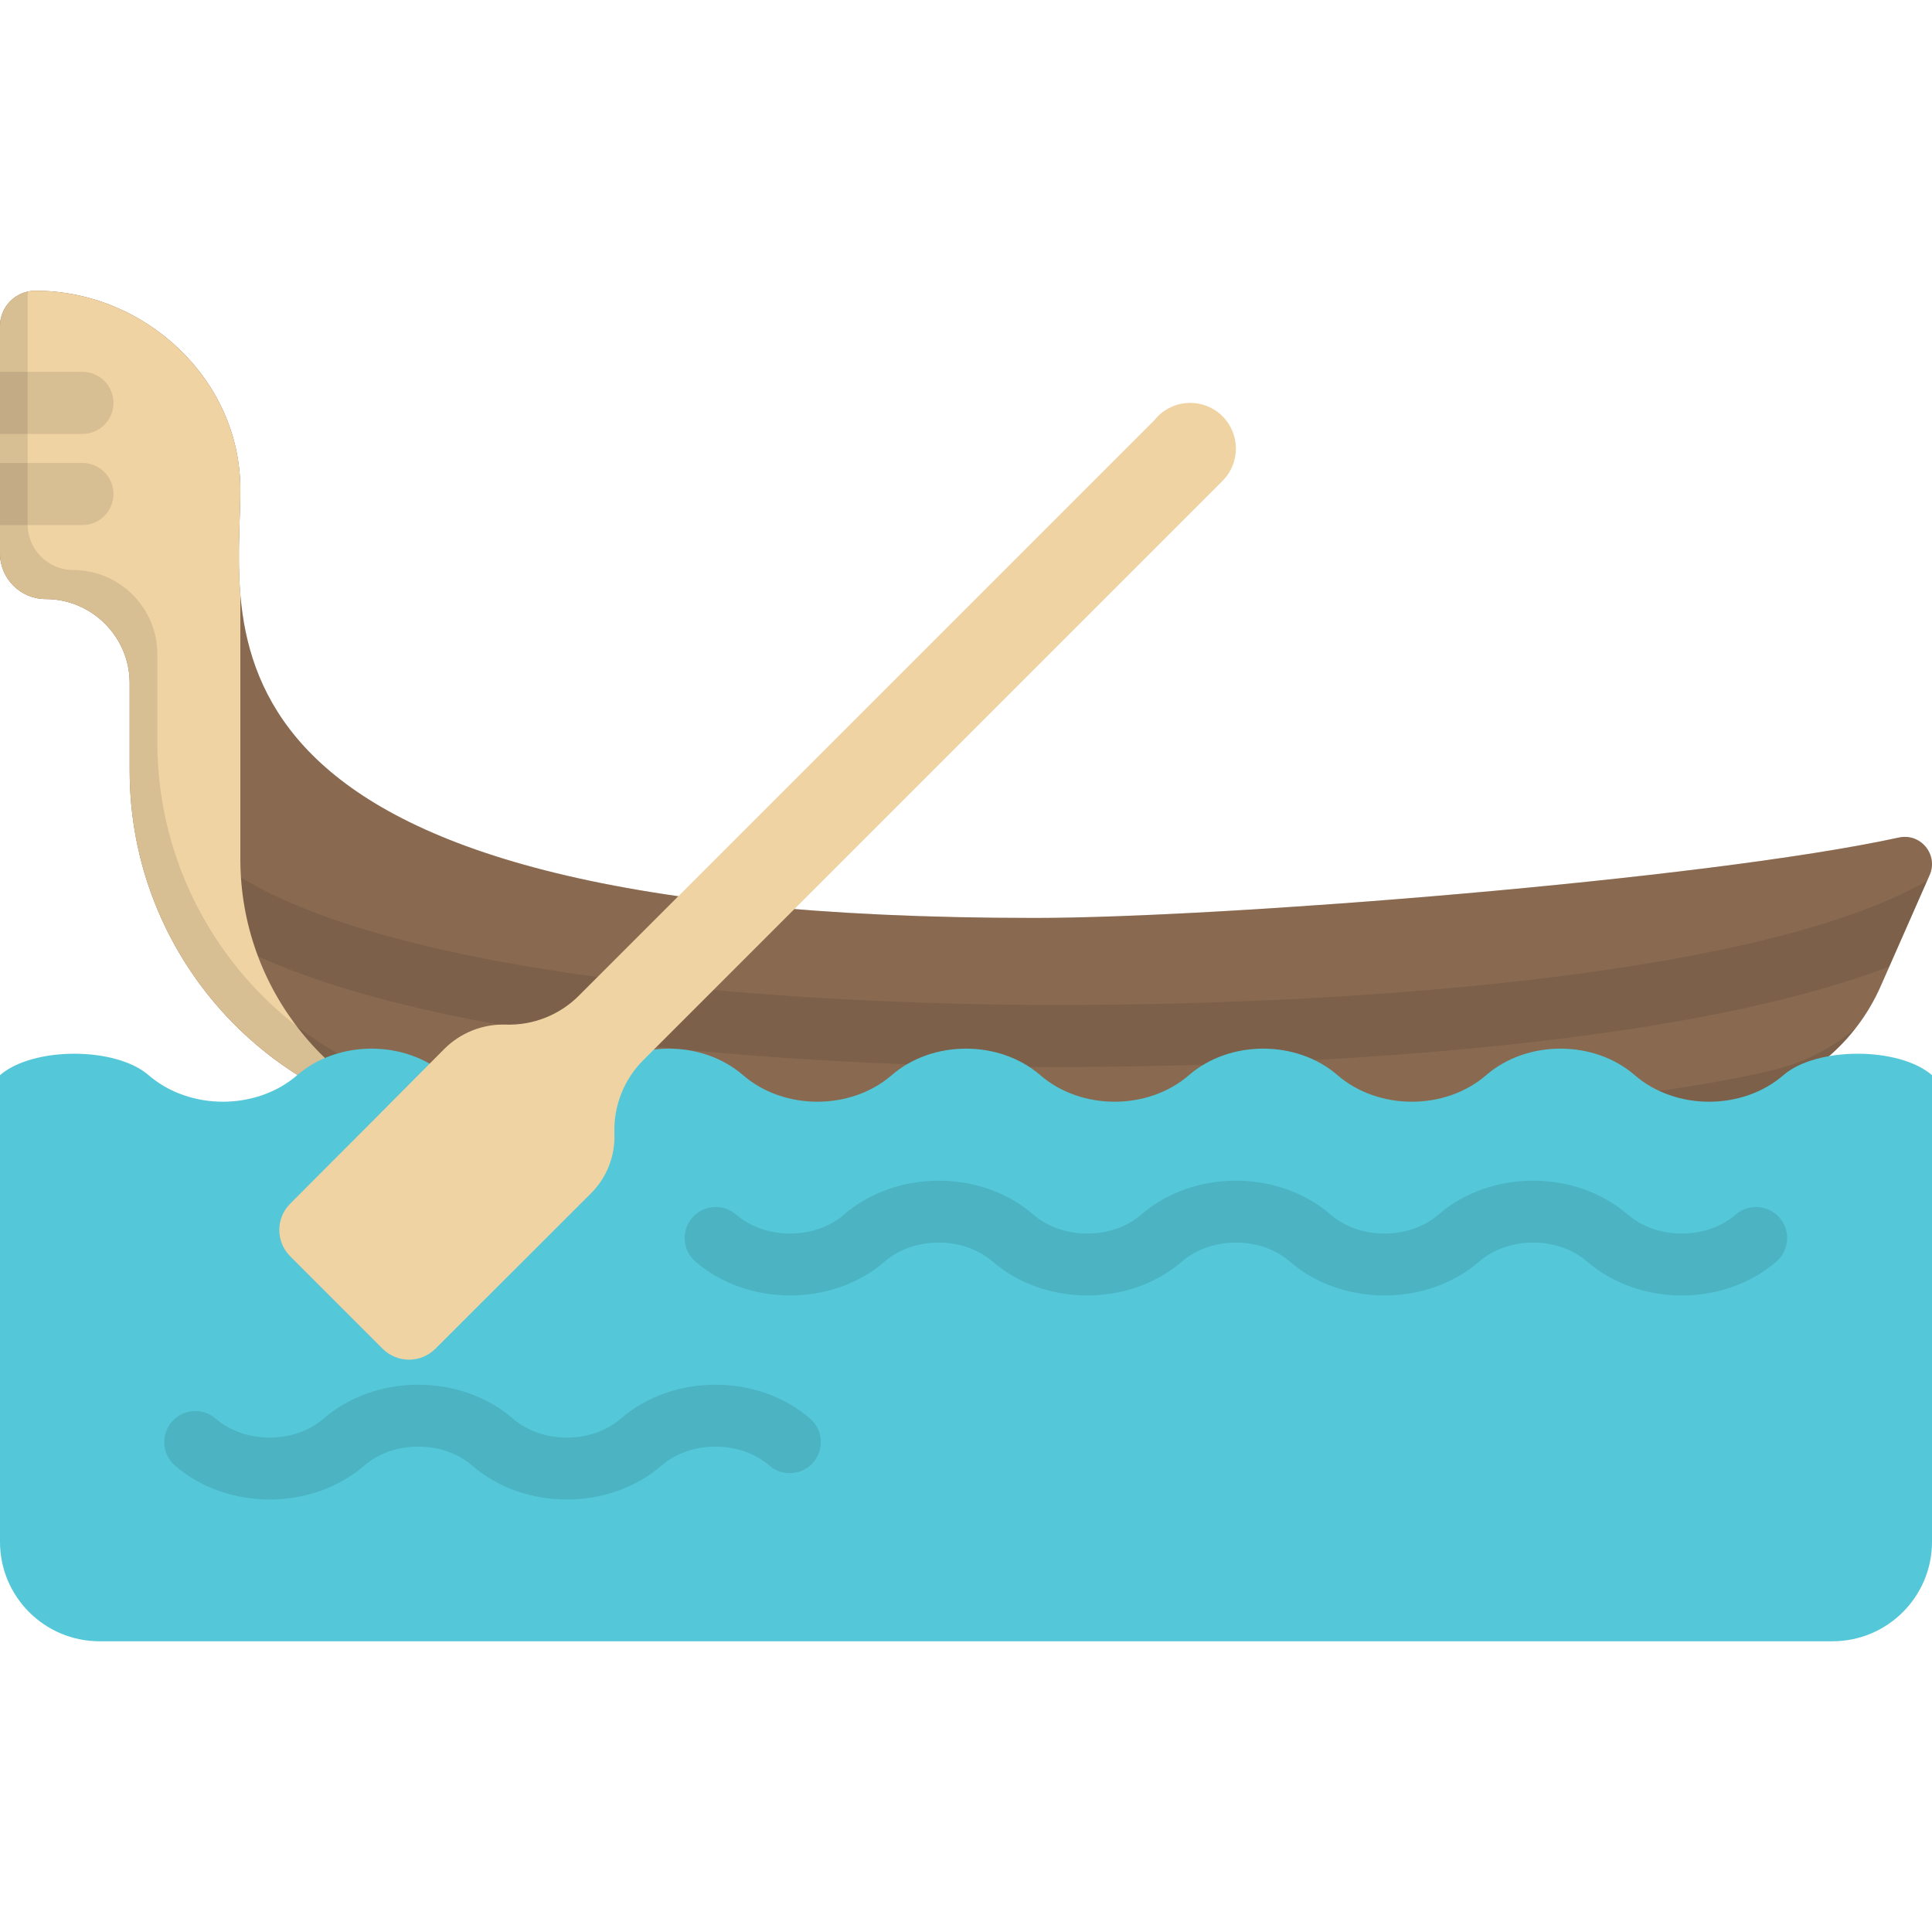
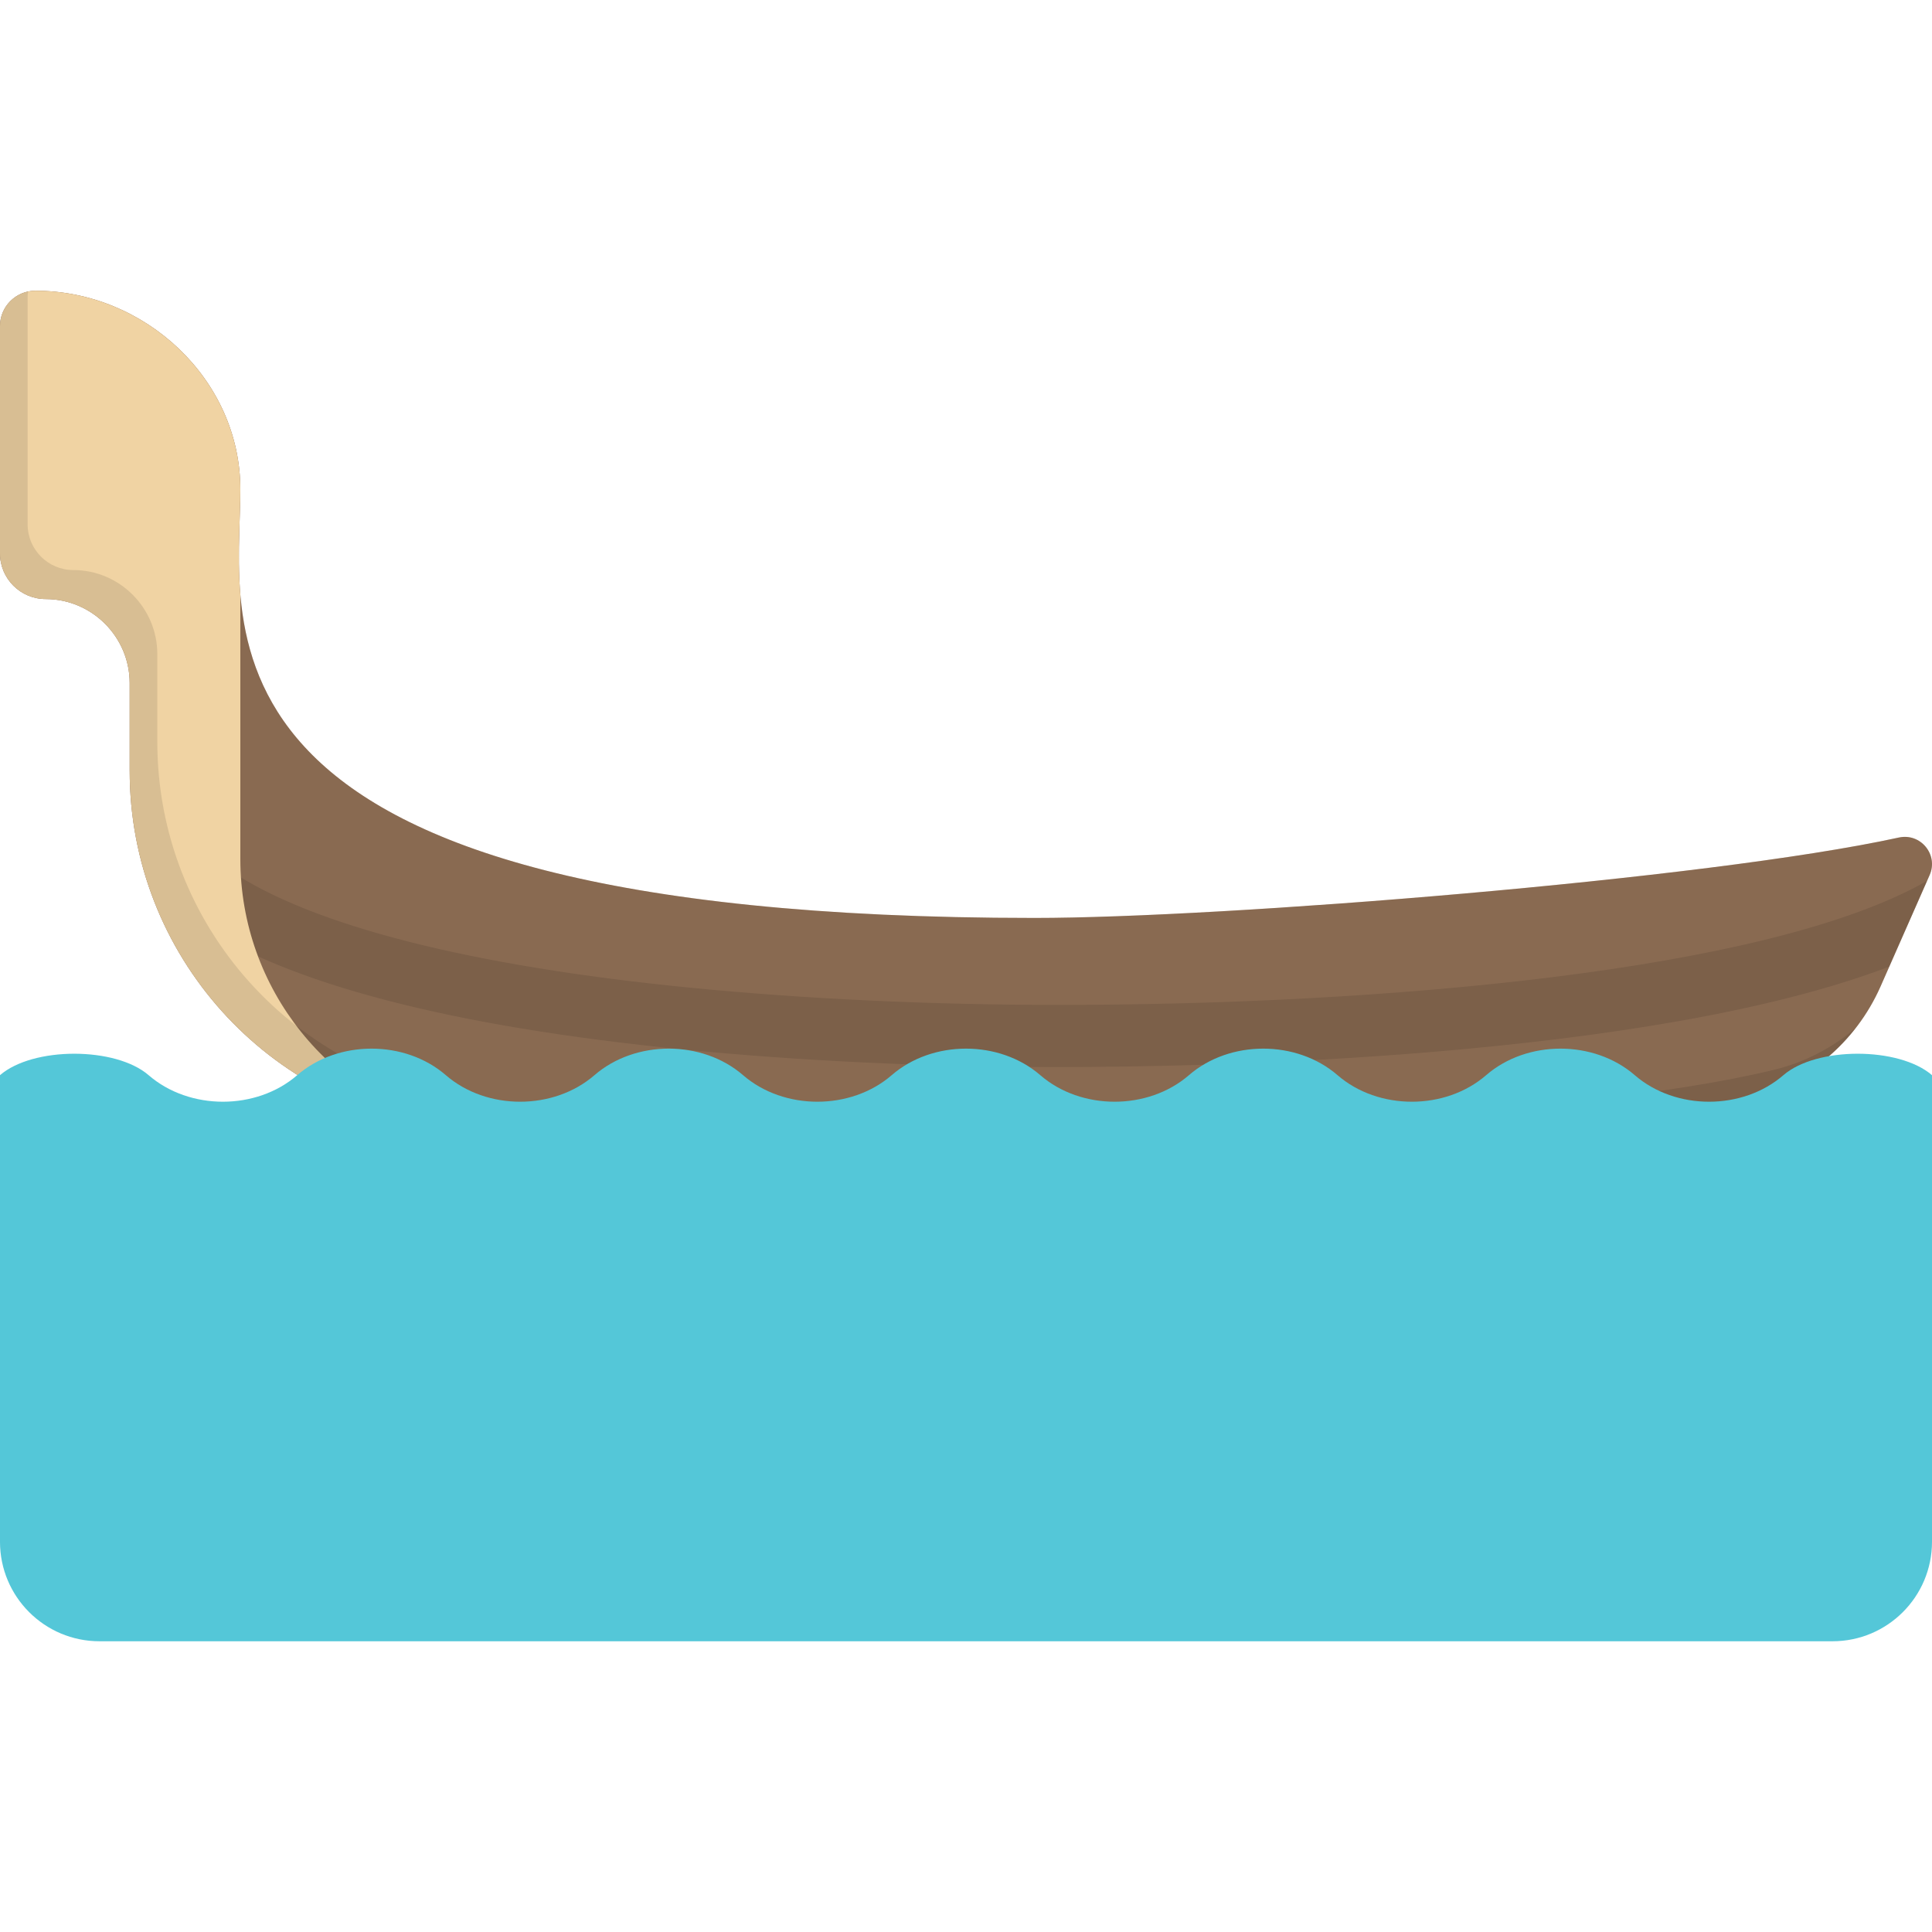
<svg xmlns="http://www.w3.org/2000/svg" height="800px" width="800px" version="1.1" id="Layer_1" viewBox="0 0 512 512" xml:space="preserve">
  <path style="fill:#C39774;" d="M120.55,299.069c-0.355-0.037-0.709-0.075-1.063-0.112c-48.415-5.106-85.12-46.02-85.12-94.704  v-23.241c0-12.242-10.015-22.257-22.257-22.257l0,0C5.422,158.756,0,153.334,0,146.645v-60.22c0-5.179,4.199-9.378,9.378-9.378l0,0  c29.06,0,54.315,23.558,54.315,52.617c0,36.406-19.159,113.602,210.462,113.602c49.312,0,177.87-10.148,229.064-21.312  c5.774-1.259,10.537,4.55,8.153,9.958l-12.991,29.477c-6.59,14.953-19.76,26.002-35.647,29.829  c-56.036,13.5-163.248,14.81-192.613,14.81c-22.336,0-90.708-0.759-150.543-7.061L120.55,299.069z" />
  <path style="opacity:0.3;enable-background:new    ;" d="M120.55,299.069c-0.355-0.037-0.709-0.075-1.063-0.112  c-48.415-5.106-85.12-46.02-85.12-94.704v-23.241c0-12.242-10.015-22.257-22.257-22.257l0,0C5.422,158.756,0,153.334,0,146.645  v-60.22c0-5.179,4.199-9.378,9.378-9.378l0,0c29.06,0,54.315,23.558,54.315,52.617c0,36.406-19.159,113.602,210.462,113.602  c49.312,0,177.87-10.148,229.064-21.312c5.774-1.259,10.537,4.55,8.153,9.958l-12.991,29.477  c-6.59,14.953-19.76,26.002-35.647,29.829c-56.036,13.5-163.248,14.81-192.613,14.81c-22.336,0-90.708-0.759-150.543-7.061  L120.55,299.069z" />
  <path style="opacity:0.1;enable-background:new    ;" d="M280.474,266.312c-33.662,0-67.485-1.585-97.813-4.584  c-57.997-5.736-100.061-16.456-121.646-31.004c-3.771-2.541-8.889-1.546-11.429,2.226c-2.541,3.77-1.545,8.888,2.226,11.429  c24.18,16.297,67.658,27.647,129.228,33.735c30.856,3.051,65.239,4.665,99.433,4.665c38.403,0,156.097-2.128,220.212-26.622  l10.014-22.722C468.561,257.608,365.264,266.312,280.474,266.312z" />
  <path style="fill:#F0D3A3;" d="M63.693,227.651V157.54c-0.878-10.391,0-20.071,0-27.875c0-29.06-25.255-52.617-54.315-52.617l0,0  C4.199,77.046,0,81.245,0,86.426v60.221c0,6.689,5.422,12.111,12.111,12.111l0,0c12.242,0,22.257,10.015,22.257,22.257v23.241  c0,48.683,36.705,89.598,85.12,94.704c0.353,0.037,0.708,0.075,1.063,0.112C87.579,291.466,63.693,262.075,63.693,227.651z" />
-   <path style="opacity:0.1;enable-background:new    ;" d="M30.068,106.766c0-4.547-3.686-8.233-8.233-8.233H0v16.467h21.834  C26.381,114.999,30.068,111.313,30.068,106.766z M21.834,122.684H0v16.467h21.834c4.547,0,8.233-3.686,8.233-8.233  C30.068,126.37,26.381,122.684,21.834,122.684z" />
  <path style="opacity:0.1;enable-background:new    ;" d="M470.058,283.531c-56.036,13.5-163.248,14.81-192.613,14.81  c-22.336,0-90.709-0.759-150.543-7.062l0.972,0.101c-0.355-0.037-0.709-0.075-1.063-0.111c-48.415-5.106-85.12-46.02-85.12-94.704  v-23.241c0-12.242-10.015-22.257-22.257-22.257l0,0c-6.689,0-12.111-5.422-12.111-12.111v-60.22c0-0.508,0.052-1.003,0.13-1.49  C3.197,78.135,0,81.906,0,86.426v60.221c0,6.689,5.422,12.111,12.111,12.111l0,0c12.242,0,22.257,10.015,22.257,22.257v23.241  c0,48.683,36.705,89.598,85.12,94.704c0.353,0.037,0.708,0.075,1.063,0.112l-0.972-0.101c59.835,6.304,128.207,7.061,150.543,7.061  c29.365,0,136.577-1.311,192.613-14.81c11.667-2.81,21.857-9.527,29.063-18.814C485.606,277.708,478.192,281.571,470.058,283.531z" />
  <path style="fill:#54C7D8;" d="M512,408.581V284.933c-8.752-7.579-30.633-7.579-39.385,0l0,0c-10.831,9.38-28.554,9.38-39.385,0l0,0  c-10.831-9.38-28.554-9.38-39.385,0l0,0c-10.831,9.38-28.554,9.38-39.385,0l0,0c-10.831-9.38-28.554-9.38-39.385,0l0,0  c-10.831,9.38-28.554,9.38-39.385,0l0,0c-10.831-9.38-28.554-9.38-39.385,0l0,0c-10.831,9.38-28.554,9.38-39.385,0l0,0  c-10.831-9.38-28.554-9.38-39.385,0l0,0c-10.831,9.38-28.554,9.38-39.385,0l0,0c-10.831-9.38-28.554-9.38-39.385,0l0,0  c-10.831,9.38-28.554,9.38-39.385,0l0,0c-8.752-7.579-30.633-7.579-39.385,0v123.648c0,14.566,11.807,26.372,26.372,26.372h459.255  C500.193,434.953,512,423.145,512,408.581z" />
-   <path style="opacity:0.1;enable-background:new    ;" d="M288.143,343.308c-9.084,0-18.166-2.994-25.084-8.983  c-7.753-6.714-20.852-6.714-28.604,0c-13.831,11.978-36.335,11.977-50.165,0c-3.437-2.977-3.81-8.176-0.833-11.615  c2.977-3.437,8.176-3.809,11.615-0.833c7.752,6.714,20.85,6.714,28.604,0c13.83-11.977,36.334-11.977,50.165,0  c7.752,6.714,20.852,6.714,28.604,0c13.831-11.977,36.335-11.977,50.165,0c7.754,6.714,20.852,6.714,28.605,0  c13.83-11.977,36.334-11.977,50.165,0c7.752,6.714,20.852,6.714,28.604,0c3.437-2.977,8.636-2.604,11.615,0.833  c2.976,3.437,2.604,8.637-0.833,11.615c-13.831,11.978-36.334,11.978-50.165,0c-7.752-6.714-20.852-6.714-28.604,0  c-13.83,11.978-36.335,11.977-50.165,0c-7.752-6.714-20.852-6.713-28.605,0C306.311,340.312,297.225,343.307,288.143,343.308z" />
-   <path style="opacity:0.1;enable-background:new    ;" d="M150.221,397.38c-9.084,0.001-18.166-2.994-25.082-8.983  c-7.753-6.714-20.852-6.714-28.604,0c-13.83,11.978-36.335,11.978-50.165,0c-3.437-2.977-3.81-8.176-0.833-11.615  c2.976-3.437,8.176-3.81,11.615-0.833c7.752,6.714,20.85,6.714,28.604,0c13.831-11.977,36.335-11.977,50.165,0  c7.754,6.714,20.853,6.714,28.604,0c13.831-11.977,36.335-11.977,50.165,0c3.437,2.976,3.812,8.176,0.834,11.614  c-2.976,3.437-8.176,3.81-11.614,0.834c-7.754-6.714-20.854-6.714-28.605,0C168.389,394.385,159.303,397.38,150.221,397.38z" />
-   <path style="fill:#F0D3A3;" d="M162.828,300.605l-0.009-0.263c-0.231-7.275,2.54-14.277,7.654-19.39l153.506-153.506  c4.73-4.73,4.73-12.402,0-17.132c-4.732-4.731-12.402-4.73-17.132,0c-0.319,0.319-0.614,0.654-0.889,0.999L153.397,263.874  c-5.114,5.114-12.114,7.884-19.342,7.655c-6.142-0.194-12.085,2.175-16.405,6.544c-10.354,10.474-30.205,30.358-40.743,40.907  c-3.853,3.858-3.848,10.103,0.008,13.96l24.494,24.494c3.857,3.857,10.109,3.859,13.967,0.004l41.265-41.215  C160.773,312.095,163.013,306.443,162.828,300.605z" />
</svg>